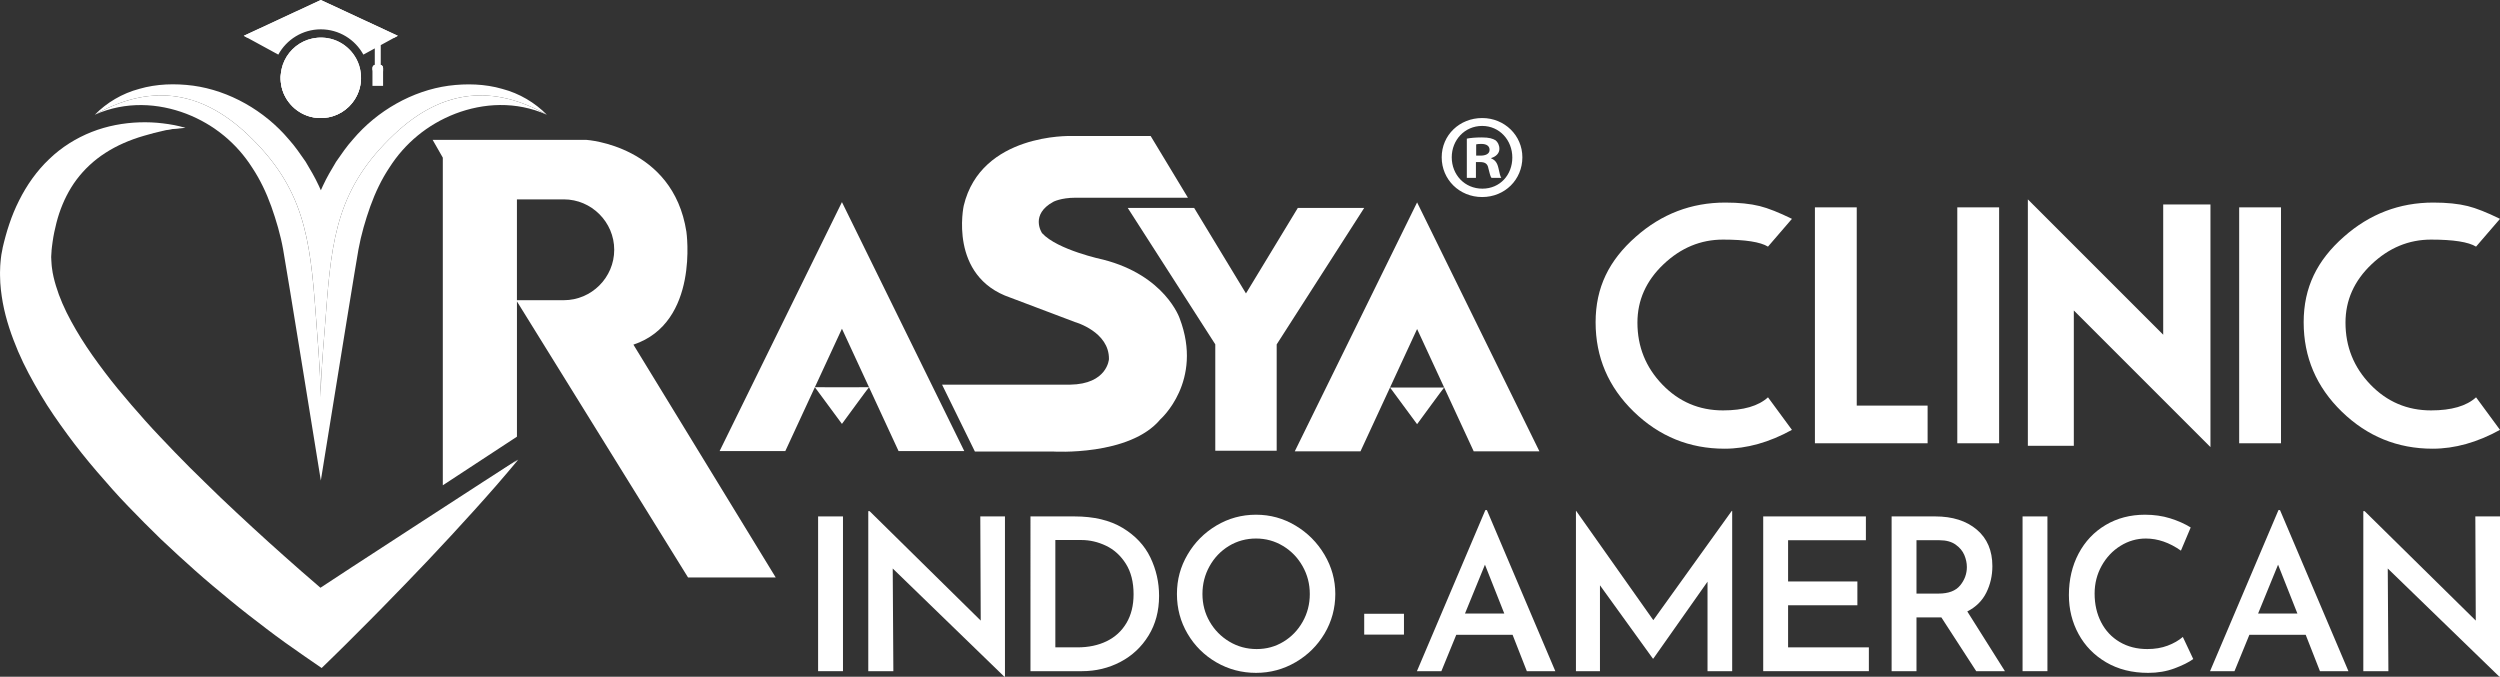
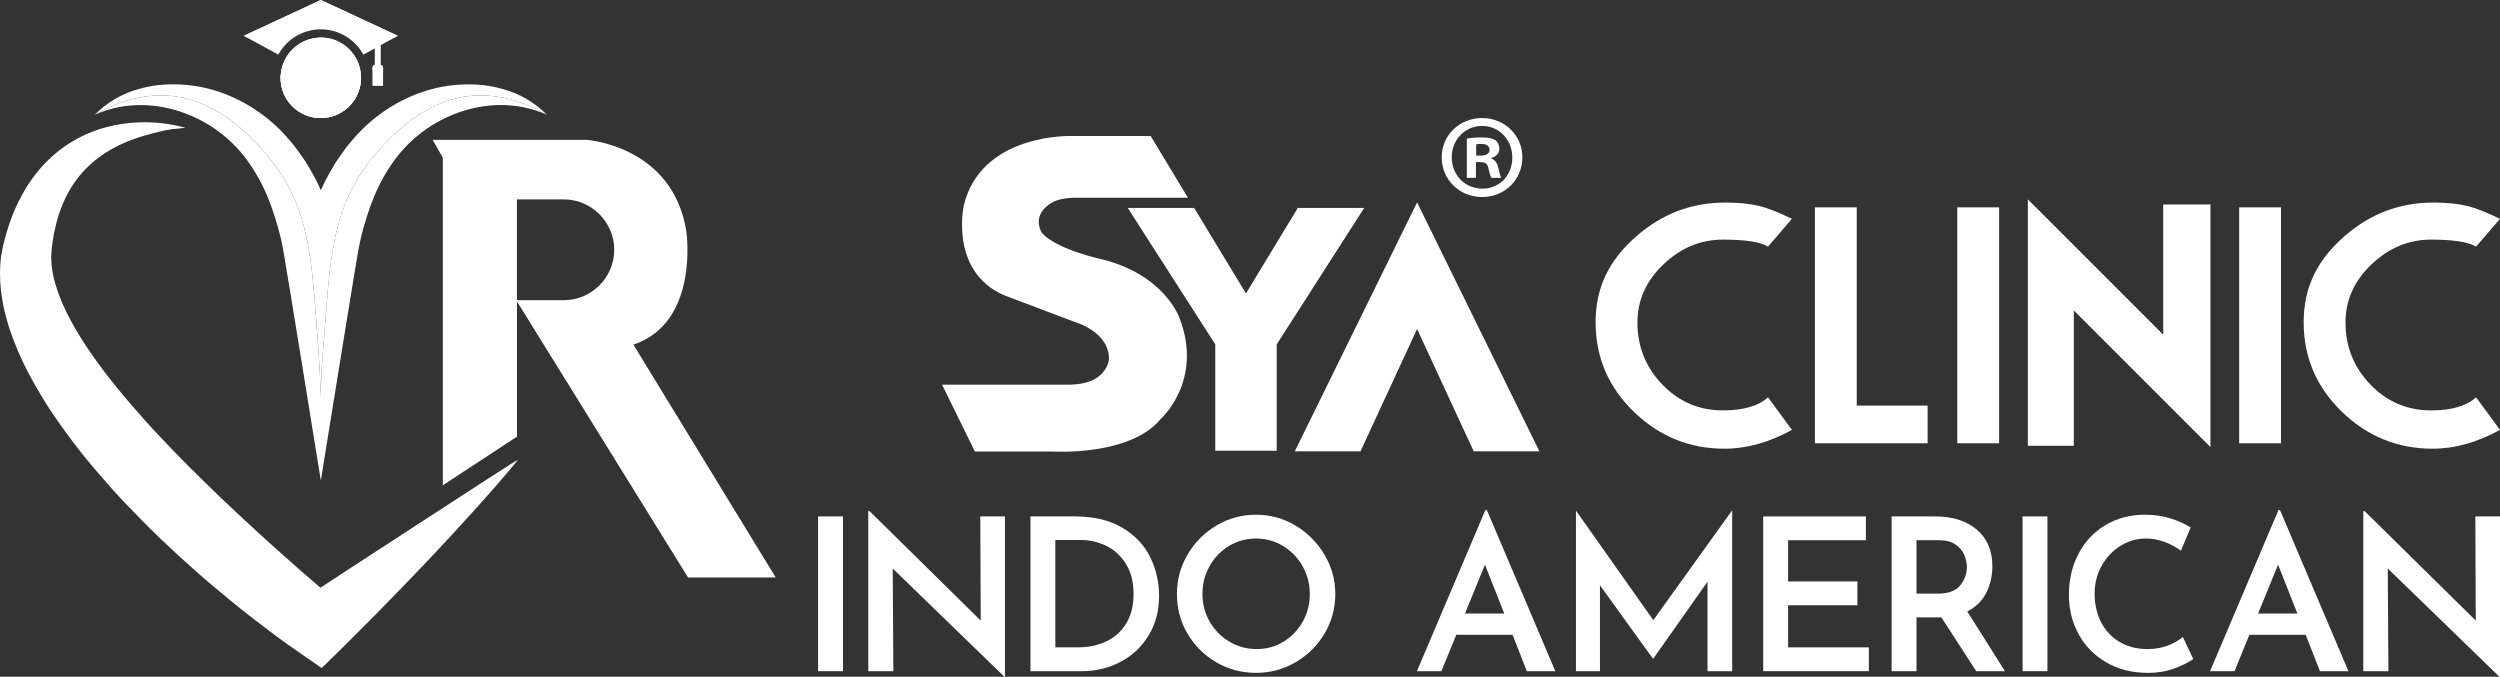
<svg xmlns="http://www.w3.org/2000/svg" xmlns:xlink="http://www.w3.org/1999/xlink" fill="#fff" height="1253.45" viewBox="0 0 4630.73 1253.45" width="4630.73">
  <rect x="0" y="0" width="4630.73" height="1253.45" fill="#333333" stroke="none" />
  <linearGradient id="a" gradientUnits="userSpaceOnUse" x1="2052.04" x2="1946.83" y1="1098.38" y2="213.92">
    <stop offset=".06" stop-color="#fff" />
    <stop offset=".19" stop-color="#fff" />
    <stop offset=".42" stop-color="#fff" />
    <stop offset=".5" stop-color="#fff" />
    <stop offset=".63" stop-color="#fff" />
    <stop offset=".79" stop-color="#fff" />
    <stop offset=".92" stop-color="#fff" />
    <stop offset="1" stop-color="#fff" />
  </linearGradient>
  <linearGradient id="b" gradientUnits="userSpaceOnUse" x1="2400.41" x2="2295.2" y1="1054.7" y2="170.24">
    <stop offset=".06" stop-color="#fff" />
    <stop offset=".19" stop-color="#fff" />
    <stop offset=".42" stop-color="#fff" />
    <stop offset=".5" stop-color="#fff" />
    <stop offset=".61" stop-color="#fff" />
    <stop offset=".73" stop-color="#fff" />
    <stop offset=".84" stop-color="#fff" />
    <stop offset=".9" stop-color="#fff" />
  </linearGradient>
  <linearGradient id="c" gradientUnits="userSpaceOnUse" x1="690.52" x2="558.75" y1="277.6" y2="99.94">
    <stop offset="0" stop-color="#fff" />
    <stop offset="1" stop-color="#fff" />
  </linearGradient>
  <linearGradient id="d" gradientUnits="userSpaceOnUse" x1="192.98" x2="1274.7" y1="417.74" y2="353.42">
    <stop offset="0" stop-color="#fff" />
    <stop offset=".1" stop-color="#fff" />
    <stop offset=".28" stop-color="#fff" />
    <stop offset=".33" stop-color="#fff" />
    <stop offset=".45" stop-color="#fff" />
    <stop offset=".79" stop-color="#fff" />
    <stop offset=".95" stop-color="#fff" />
  </linearGradient>
  <linearGradient id="e" gradientUnits="userSpaceOnUse" x1="28.59" x2="851.96" y1="1132.62" y2="286.47">
    <stop offset="0" stop-color="#fff" />
    <stop offset=".1" stop-color="#fff" />
    <stop offset=".25" stop-color="#fff" />
    <stop offset=".31" stop-color="#fff" />
    <stop offset=".74" stop-color="#fff" />
    <stop offset=".99" stop-color="#fff" />
  </linearGradient>
  <linearGradient id="f" gradientUnits="userSpaceOnUse" x1="207.74" x2="1036.43" y1="590.93" y2="482.14">
    <stop offset=".03" stop-color="#fff" />
    <stop offset=".37" stop-color="#fff" />
    <stop offset=".55" stop-color="#fff" />
    <stop offset="1" stop-color="#fff" />
  </linearGradient>
  <linearGradient id="g" gradientUnits="userSpaceOnUse" x1="676.15" x2="35.79" y1="494.35" y2="1104.34">
    <stop offset=".11" stop-color="#fff" />
    <stop offset=".27" stop-color="#fff" />
    <stop offset=".56" stop-color="#fff" />
    <stop offset=".63" stop-color="#fff" />
    <stop offset=".72" stop-color="#fff" />
    <stop offset=".8" stop-color="#fff" />
    <stop offset=".88" stop-color="#fff" />
    <stop offset=".94" stop-color="#fff" />
  </linearGradient>
  <linearGradient id="h" gradientUnits="userSpaceOnUse" x1="616.52" x2="606.37" y1="337.44" y2="72.52">
    <stop offset="0" stop-color="#fff" />
    <stop offset=".09" stop-color="#fff" />
    <stop offset=".21" stop-color="#fff" />
    <stop offset=".35" stop-color="#fff" />
    <stop offset=".5" stop-color="#fff" />
    <stop offset=".51" stop-color="#fff" />
    <stop offset=".78" stop-color="#fff" />
    <stop offset=".94" stop-color="#fff" />
  </linearGradient>
  <linearGradient id="i" gradientUnits="userSpaceOnUse" x1="612.43" x2="608.17" y1="262.81" y2="-46.33">
    <stop offset=".06" stop-color="#fff" />
    <stop offset=".22" stop-color="#fff" />
    <stop offset=".49" stop-color="#fff" />
    <stop offset=".5" stop-color="#fff" />
    <stop offset=".65" stop-color="#fff" />
    <stop offset=".79" stop-color="#fff" />
    <stop offset=".91" stop-color="#fff" />
    <stop offset="1" stop-color="#fff" />
  </linearGradient>
  <linearGradient id="j" gradientUnits="userSpaceOnUse" x1="1167.59" x2="1062.37" y1="1204.36" y2="319.89">
    <stop offset=".06" stop-color="#fff" />
    <stop offset=".22" stop-color="#fff" />
    <stop offset=".48" stop-color="#fff" />
    <stop offset=".57" stop-color="#fff" />
    <stop offset=".64" stop-color="#fff" />
    <stop offset=".72" stop-color="#fff" />
    <stop offset=".82" stop-color="#fff" />
    <stop offset=".92" stop-color="#fff" />
    <stop offset="1" stop-color="#fff" />
  </linearGradient>
  <linearGradient id="k" x1="1575.35" x2="1575.35" xlink:href="#a" y1="885.81" y2="326.26" />
  <linearGradient id="l" x1="1575.35" x2="1575.35" xlink:href="#j" y1="885.81" y2="326.26" />
  <linearGradient id="m" gradientUnits="userSpaceOnUse" x1="2640.71" x2="2640.71" y1="886.33" y2="326.78">
    <stop offset=".06" stop-color="#fff" />
    <stop offset=".19" stop-color="#fff" />
    <stop offset=".42" stop-color="#fff" />
    <stop offset=".5" stop-color="#fff" />
    <stop offset=".61" stop-color="#fff" />
    <stop offset=".75" stop-color="#fff" />
    <stop offset=".85" stop-color="#fff" />
    <stop offset=".92" stop-color="#fff" />
  </linearGradient>
  <linearGradient id="n" x1="2640.71" x2="2640.71" xlink:href="#a" y1="886.33" y2="326.78" />
  <linearGradient id="o" gradientUnits="userSpaceOnUse" x1="2036.209" x2="1930.999" xlink:href="#a" y1="1073.39" y2="188.93" />
  <linearGradient id="p" gradientUnits="userSpaceOnUse" x1="1151.759" x2="1046.539" xlink:href="#j" y1="1179.37" y2="294.9" />
  <path d="m2185.029 589.56c44.53 116.72-35.64 187.09-35.64 187.09-57.07 68.62-198.64 59.73-198.64 59.73h-144.97l-60.81-123.87h236.93c69.45-.91 72.19-47.27 72.19-47.27.83-50.68-62.47-68.54-62.47-68.54l-120.21-45.44c-114.89-39.21-86.32-170.14-86.32-170.14 31.98-134.5 198.55-129.18 198.55-129.18h147.71l69.04 114.31h-208.19c-27.5 0-41.45 7.73-41.45 7.73-21.18 11.71-26.67 25.67-26.67 36.97 0 12.05 6.15 20.93 6.15 20.93 28.5 31.24 113.07 49.02 113.07 49.02 114.98 29.33 141.73 108.66 141.73 108.66z" fill="url(#o)" />
  <path d="m1044.339 556.06h-86.84v-186.76h86.84c25.71 0 49.01 10.53 65.93 27.45s27.45 40.27 27.45 65.93c0 51.37-42.01 93.38-93.38 93.38zm128.94 82.32c122.62-40.87 98.11-209.27 98.11-209.27-24.76-159.51-184.76-169.97-184.76-169.97h-285.2l18.78 32.9v606.87l137.32-90.06v-250.56l316.94 511.38h162.41l-263.61-431.29z" fill="url(#p)" />
  <g fill="#fff">
    <path d="m2819.879 291.37c0 41.24-32.37 73.61-74.5 73.61s-74.94-32.37-74.94-73.61 33.26-72.73 74.94-72.73 74.5 32.37 74.5 72.73zm-130.82 0c0 32.37 23.95 58.09 56.76 58.09s55.43-25.72 55.43-57.65-23.5-58.54-55.88-58.54-56.32 26.16-56.32 58.09zm44.79 38.14h-16.85v-72.73c6.65-1.33 15.97-2.22 27.94-2.22 13.75 0 19.96 2.22 25.28 5.32 3.99 3.11 7.1 8.87 7.1 15.96 0 7.98-6.21 14.19-15.08 16.85v.89c7.1 2.66 11.08 7.98 13.3 17.74 2.22 11.09 3.55 15.52 5.32 18.18h-18.18c-2.22-2.66-3.55-9.31-5.77-17.74-1.33-7.98-5.76-11.53-15.08-11.53h-7.98v29.27zm.45-41.24h7.98c9.31 0 16.85-3.1 16.85-10.64 0-6.65-4.88-11.08-15.52-11.08-4.43 0-7.54.44-9.31.88z" />
    <path d="m1561.439 956.56v286.65h-46.07v-286.65z" />
    <path d="m1861.479 956.56v296.89h-1.18l-206.72-200.42 1.18 190.18h-46.46v-296.49h2.36l205.93 202.78-.79-192.94h45.67z" />
    <path d="m1908.739 956.56h81.51c35.96 0 65.69 7.09 89.18 21.26s40.62 32.42 51.39 54.73c10.76 22.31 16.14 46.07 16.14 71.27 0 27.82-6.5 52.31-19.49 73.43-12.99 21.13-30.38 37.41-52.17 48.83s-45.55 17.13-71.27 17.13h-95.29zm87.02 242.55c20.48 0 38.52-3.8 54.14-11.42 15.62-7.61 27.82-18.83 36.62-33.66 8.79-14.83 13.19-32.61 13.19-53.36 0-22.57-4.79-41.41-14.37-56.5s-21.79-26.19-36.62-33.27c-14.83-7.09-30.12-10.63-45.87-10.63h-48.04v198.84z" />
    <path d="m2199.719 1027.23c13.12-22.44 30.91-40.36 53.35-53.75s46.92-20.08 73.44-20.08 50.6 6.69 73.04 20.08 40.36 31.37 53.75 53.94c13.39 22.58 20.08 46.86 20.08 72.84s-6.63 50.93-19.88 73.24c-13.26 22.32-31.17 40.04-53.75 53.16-22.58 13.13-46.99 19.69-73.24 19.69s-50.99-6.49-73.44-19.49c-22.44-13-40.23-30.65-53.35-52.96-13.13-22.31-19.69-46.86-19.69-73.63s6.56-50.6 19.69-73.04zm40.95 124.23c8.92 15.49 21.06 27.83 36.42 37.01 15.35 9.19 32.22 13.78 50.6 13.78s34.65-4.53 49.61-13.59c14.97-9.06 26.84-21.39 35.64-37.01 8.79-15.62 13.19-32.74 13.19-51.38s-4.47-35.83-13.39-51.58-21-28.22-36.22-37.41c-15.23-9.19-31.9-13.78-50.01-13.78s-35.11 4.6-50.2 13.78c-15.1 9.19-27.04 21.66-35.83 37.41-8.8 15.75-13.19 32.95-13.19 51.58s4.46 35.7 13.39 51.19z" />
-     <path d="m2600.549 1136.89v38.59h-73.63v-38.59z" />
    <path d="m2801.759 1175.87h-104.34l-27.56 67.33h-45.28l126.78-298.46h2.76l126.79 298.46h-52.76l-26.38-67.33zm-15.36-39.37-35.83-90.56-37.01 90.56z" />
    <path d="m3208.499 946.32v296.88h-45.67v-165.77l-100.41 142.54h-.79l-98.04-135.84v159.07h-44.49v-296.88h.39l142.93 202.38 145.29-202.38z" />
    <path d="m3456.169 956.56v44.1h-144.11v76.38h128.36v44.1h-128.36v77.96h149.62v44.1h-195.69v-286.65h190.18z" />
    <path d="m3660.529 1243.2-64.57-99.62h-46.07v99.62h-46.07v-286.65h80.72c32.02 0 57.69 8.14 76.98 24.41 19.3 16.28 28.94 38.85 28.94 67.73 0 17.59-3.74 33.93-11.22 49.02-7.48 15.1-19.23 26.72-35.24 34.85l69.69 110.64zm-110.64-143.72h40.95c18.37 0 31.7-5.05 39.97-15.16 8.27-10.1 12.4-21.46 12.4-34.06 0-7.34-1.58-14.77-4.73-22.24-3.15-7.48-8.53-13.91-16.15-19.3-7.61-5.38-17.59-8.07-29.92-8.07h-42.52z" />
    <path d="m3792.439 956.56v286.65h-46.07v-286.65z" />
    <path d="m4027.709 1238.08c-14.83 5.51-31.05 8.27-48.63 8.27-29.67 0-55.59-6.49-77.77-19.49s-39.24-30.45-51.19-52.37c-11.95-21.91-17.91-46-17.91-72.25 0-28.61 5.97-54.2 17.91-76.78 11.94-22.57 28.61-40.22 50.01-52.96 21.39-12.73 45.73-19.1 73.04-19.1 16.8 0 32.35 2.23 46.66 6.69 14.3 4.46 26.97 10.11 37.99 16.93l-18.11 42.92c-21.26-14.96-42.92-22.44-64.97-22.44-16.8 0-32.48 4.53-47.05 13.58-14.57 9.06-26.19 21.4-34.85 37.01-8.66 15.62-13 32.75-13 51.38 0 19.69 4 37.34 12.01 52.96 8 15.62 19.42 27.83 34.25 36.62 14.83 8.8 31.96 13.19 51.39 13.19 13.91 0 26.44-2.1 37.6-6.3 11.15-4.2 20.54-9.58 28.15-16.14l19.3 40.95c-8.41 6.04-20.02 11.81-34.85 17.33z" />
    <path d="m4270.839 1175.87h-104.34l-27.56 67.33h-45.28l126.78-298.46h2.76l126.79 298.46h-52.76l-26.38-67.33zm-15.36-39.37-35.83-90.56-37.01 90.56z" />
    <path d="m4630.729 956.56v296.89h-1.18l-206.72-200.42 1.18 190.18h-46.46v-296.49h2.36l205.93 202.78-.79-192.94h45.67z" />
  </g>
  <path d="m2542.75 410.09h-122.95l-96.07 158.42-95.99-158.42h-122.95-.08l162.2 252.75v197.04h113.73v-196.95z" fill="url(#b)" transform="translate(-15.831 -24.99)" />
  <g fill-rule="evenodd" transform="translate(-15.831 -24.99)">
    <path d="m683.54 156.51c8.37 50.99-35.09 94.45-86.08 86.09-30.88-5.06-55.79-29.97-60.85-60.85-8.36-50.99 35.1-94.45 86.09-86.09 30.88 5.07 55.78 29.97 60.84 60.85z" fill="url(#c)" />
    <path d="m721.09 145.03v-36.46l31.62-17.27-142.64-66.31-142.65 66.31 63.92 34.85c15.24-27.88 44.86-46.83 78.73-46.83s63.59 18.95 78.83 46.83l21.14-11.54v30.42c-2.5.84-4.32 3.12-4.32 5.9v33.09h19.69v-33.09c0-2.78-1.83-5.06-4.32-5.9zm-37.55 11.48c8.37 50.99-35.09 94.45-86.08 86.09-30.88-5.06-55.79-29.97-60.85-60.85-8.36-50.99 35.1-94.45 86.09-86.09 30.88 5.07 55.78 29.97 60.84 60.85zm262.61 33.12c-31.83-9.21-65.95-10.22-99.45-5.84-66.79 9.12-132.17 46.15-177.1 99.38-11.75 12.98-21.33 27.24-31.23 41.45-8.84 14.62-17.53 29.48-24.6 44.83-1.28 2.64-2.39 5.34-3.61 7.99-1.24-2.67-2.35-5.39-3.64-8.05-7.05-15.37-15.8-30.2-24.58-44.86-9.91-14.2-19.5-28.47-31.26-41.46-44.92-53.26-110.35-90.31-177.18-99.41-33.52-4.36-67.64-3.35-99.49 5.88-31.91 8.39-60.8 25.74-82.49 47.91 97.49-55.02 192.1-49.28 282.95 36.62 104.4 98.73 115.69 191.08 126.13 331.69 3.61 48.65 8 98.93 9.05 145.62.07 3.19.13 6.36.18 9.52.05-3.67.12-7.35.2-11.06 1.04-46.6 5.95-95.55 9.55-144.08 10.44-140.61 21.73-232.97 126.13-331.69 90.85-85.91 185.47-91.64 282.95-36.62-21.71-22.13-50.59-39.46-82.5-47.82z" fill="url(#d)" />
    <path d="m923.85 910.89c-17.09 11.74-34.13 23.54-50.99 35.54-33.84 23.86-67.16 48.32-100.37 72.89-33.06 24.73-65.96 49.66-98.55 74.93-16.42 12.5-32.47 25.41-48.72 38.1-5.75 4.51-11.43 9.12-17.18 13.65-11.93-10.59-23.93-21.35-35.83-31.92-20.56-18.39-40.7-37.3-61.03-55.9-20.3-18.65-40.05-37.87-59.97-56.81-19.9-18.98-39.45-38.27-58.67-57.8-19.43-19.3-38.51-38.89-57.13-58.8-18.5-20.01-37.17-39.77-54.87-60.22-17.72-20.43-35-41.09-51.72-61.96-16.68-20.9-32.3-42.42-47.19-64-14.81-21.63-28.3-43.85-40.12-66.24-11.84-22.36-21.63-45.23-28.23-67.86-3.27-11.28-6.04-22.59-7.29-33.62-.5-2.8-.6-5.51-.83-8.24-.23-2.76-.5-5.6-.47-7.66l-.13-3.41c-.01-1.25-.25-1.96-.05-3.99l.64-10.51.04-.66c-.44 2.96-.1.65-.19 1.24l.03-.29.13-1.18.25-2.36.5-4.72c.28-3.17.8-6.24 1.2-9.37.85-6.24 1.88-12.43 3.12-18.53 2.47-12.22 5.43-24.26 9.17-35.98 7.62-23.35 18.22-45.46 32.55-65.25 14.41-19.68 32.43-37.22 53.84-51.33 21.32-14.22 45.77-25.11 71.76-32.87 26.04-7.65 53.55-12.78 81.87-13.83-13.6-4.29-27.78-6.7-42.1-8.46-14.35-1.79-28.91-2.32-43.6-1.85-29.32 1.03-59.21 6.49-87.88 17.72-28.56 11.25-55.97 28.16-78.87 50.34-23.17 21.93-41.79 48.58-55.87 76.85-7.12 14.12-13.14 28.69-18.06 43.5-2.53 7.39-4.79 14.84-6.83 22.31-.99 3.74-2.11 7.48-2.97 11.23l-1.36 5.63-.67 2.82-.34 1.41-.08.35c-.13.8.16-1.3-.3 1.88l-.12.65-2 10.34c-.36 1.43-.61 4.23-.85 6.48l-.71 7.09c-.55 4.93-.64 9.1-.77 13.35-.12 4.26-.33 8.58-.12 12.75.13 16.99 2.24 33.39 5.08 49.43 5.94 32.06 16.41 61.79 28.36 90.14 12.08 28.33 26.66 54.76 41.88 80.43 15.18 25.72 32.19 49.86 49.49 73.52 17.3 23.68 35.55 46.4 54.43 68.42 18.89 22 37.94 43.73 57.99 64.41 19.92 20.79 40.21 41.12 60.78 61.08 20.79 19.73 41.89 39.04 63.25 58.01 21.31 19.02 43.31 37.22 65.3 55.35 21.94 18.2 44.57 35.55 67.26 52.8 22.77 17.4 45.62 33.7 69.86 50.39l32.02 22.05 24.97-24.31c14.75-14.37 29.34-28.93 43.86-43.56 14.52-14.64 29.21-29.07 43.56-43.91 28.92-29.4 57.54-59.14 85.98-89.08 28.3-30.1 56.49-60.32 84.17-91.12 13.9-15.34 27.61-30.88 41.28-46.47 13.43-15.85 27.2-31.33 40.35-47.51-17.6 11.17-34.59 23.01-51.92 34.5z" fill="url(#e)" />
    <path d="m191.5 237.45c97.49-55.02 192.1-49.28 282.95 36.62 104.4 98.73 115.69 191.08 126.13 331.69 3.61 48.65 8 98.93 9.05 145.62.07 3.19.13 6.36.18 9.52.05-3.67.12-7.35.2-11.06 1.04-46.6 5.95-95.55 9.55-144.08 10.44-140.61 21.73-232.97 126.13-331.69 90.85-85.91 185.47-91.64 282.95-36.62-57.23-25.55-117.64-21.59-169.2-1.97-52.04 20.06-93.84 55.19-122.21 99.71-14.65 21.96-26.23 46.34-35.5 72.02-9.09 25.7-16.94 52.27-21.97 79.94-3.55 19.13-35.73 217.74-55.08 337.55-.34 2.08-.66 4.11-.99 6.13-.49 3.04-.97 6-1.44 8.91-.15.98-.31 1.94-.47 2.9-.15.95-.31 1.91-.46 2.85-.31 1.89-.61 3.74-.9 5.57-.45 2.74-.88 5.41-1.3 8.02-.19 1.13-.37 2.25-.54 3.36-.09.55-.17 1.11-.27 1.65-.18 1.1-.35 2.17-.52 3.24s-.34 2.11-.51 3.15c-.26 1.56-.5 3.07-.74 4.56-.25 1.48-.48 2.94-.7 4.36-.16.95-.31 1.88-.45 2.78-.3 1.83-.59 3.59-.85 5.29-.14.85-.28 1.67-.4 2.49-.27 1.62-.51 3.18-.76 4.67-.12.74-.23 1.46-.35 2.17-.11.7-.22 1.39-.33 2.06-.05.33-.11.66-.16.99-.11.65-.2 1.28-.31 1.9-.64 3.97-1.15 7.14-1.51 9.39-.05.34-.11.67-.16.97-.31 1.96-.48 2.99-.48 2.99s-64.59-400.36-69.81-427.91c-4.98-27.69-12.91-54.22-21.98-79.91-9.25-25.69-20.89-50.03-35.49-71.99-28.35-44.5-70.11-79.59-122.13-99.66-51.53-19.65-111.89-23.65-169.17 1.83z" fill="url(#f)" />
    <path d="m609.41 1113.68c-11.82-10.19-23.7-20.54-35.49-30.71-20.37-17.69-40.31-35.87-60.44-53.77-20.1-17.94-39.66-36.43-59.4-54.65-19.71-18.26-39.07-36.81-58.1-55.59-19.24-18.57-38.14-37.41-56.58-56.56-18.32-19.25-36.81-38.25-54.34-57.93-17.55-19.65-34.66-39.52-51.22-59.6-16.52-20.11-31.99-40.8-46.74-61.56-14.67-20.81-28.03-42.18-39.73-63.72-11.73-21.51-21.42-43.5-27.96-65.27-3.24-10.85-5.98-21.73-7.22-32.34-.49-2.69-.59-5.3-.83-7.93-.23-2.65-.49-5.39-.47-7.36l-.13-3.28c-.01-1.2-.25-1.89-.05-3.84l.64-10.11.04-.63c-.44 2.85-.1.63-.19 1.19l.03-.28.13-1.13.25-2.27.49-4.54c.28-3.05.8-6 1.19-9.01.85-6 1.86-11.95 3.09-17.82 2.44-11.76 5.38-23.34 9.08-34.61 7.54-22.46 18.05-43.73 32.24-62.76 14.27-18.93 32.12-35.8 53.32-49.38 21.12-13.67 45.33-24.15 71.07-31.61 25.79-7.36 48.13-13.69 76.18-14.7-135.77-21.26-255.15 72.29-282.67 205.14-44.42 214.46 236.83 434.61 382.56 583.28 45.47 46.38 100.91 82.31 153.07 121.33l363.39-295.29c-17.43 10.74-359.52 232.94-365.22 237.3z" fill="url(#g)" />
    <path d="m684.26 162.3c4.31 48.43-37.76 88.35-86.81 80.3-30.88-5.06-55.79-29.97-60.85-60.85-1.09-6.63-1.29-13.14-.72-19.42.17 1.92.4 3.85.72 5.78 5.07 30.88 29.97 55.79 60.85 60.85 44.36 7.28 83-24.67 86.81-66.66z" fill="url(#h)" />
    <path d="m746.35 94.78 6.37-3.48-142.64-66.31-142.65 66.31 6.37 3.47 136.28-63.35 136.27 63.35zm-36.3 50.25c-2.5.84-4.32 3.12-4.32 5.9v6.44c0-2.78 1.82-5.06 4.32-5.9zm15.37 12.34v-6.44c0-2.78-1.83-5.06-4.32-5.9v6.44c2.49.84 4.32 3.12 4.32 5.9z" fill="url(#i)" />
  </g>
  <g transform="translate(-15.831 -24.99)">
-     <path d="m1348.77 860.45 226.58-461.1 226.57 461.1h-121.72l-104.85-226.57-104.85 226.57z" fill="url(#k)" />
-     <path d="m1525.2 742.23s100.56.27 100.29 0-50.14 67.95-50.14 67.95l-50.14-67.95z" fill="url(#l)" />
-   </g>
+     </g>
  <g transform="translate(-15.831 -24.99)">
    <path d="m2414.13 860.98 226.58-461.1 226.57 461.1h-121.72l-104.85-226.58-104.85 226.58z" fill="url(#m)" />
-     <path d="m2590.56 742.76s100.56.27 100.29 0-50.14 67.95-50.14 67.95l-50.14-67.95z" fill="url(#n)" />
  </g>
  <g fill="#fff" transform="translate(-15.831 -24.99)">
    <path d="m3335.02 821.23c-42.19 23.27-83.77 34.89-124.77 34.89-65.05 0-121.13-22.86-168.23-68.59-47.11-45.73-70.66-100.91-70.66-165.57s24.83-114.72 74.51-158.48c47.69-42.18 102.89-63.27 165.57-63.27 25.22 0 46.51 2.17 63.86 6.5 15.76 3.95 35.67 11.83 59.72 23.65l-44.35 51.45c-14.19-8.67-41.98-13.01-83.38-13.01s-78.16 15.28-110.28 45.83c-32.14 30.55-48.19 66.52-48.19 107.92 0 44.55 15.38 82.79 46.12 114.72 30.75 31.93 68.2 47.9 112.35 47.9 37.85 0 65.64-8.07 83.38-24.24l44.35 60.31z" />
    <path d="m3586.33 846.06h-208.74v-436.99h77.46v367.21h131.27v69.78z" />
    <path d="m3718.78 846.06h-77.46v-436.99h77.46z" />
    <path d="m4110.24 853.16-253.09-253.09v250.72h-85.15v-456.5l250.72 250.72v-241.26h87.52z" />
    <path d="m4240.91 846.06h-77.46v-436.99h77.46z" />
    <path d="m4646.56 821.23c-42.19 23.27-83.77 34.89-124.77 34.89-65.05 0-121.13-22.86-168.23-68.59-47.11-45.73-70.66-100.91-70.66-165.57s24.83-114.72 74.51-158.48c47.69-42.18 102.89-63.27 165.57-63.27 25.22 0 46.51 2.17 63.86 6.5 15.76 3.95 35.67 11.83 59.72 23.65l-44.35 51.45c-14.19-8.67-41.98-13.01-83.38-13.01s-78.16 15.28-110.28 45.83c-32.14 30.55-48.19 66.52-48.19 107.92 0 44.55 15.38 82.79 46.12 114.72 30.75 31.93 68.2 47.9 112.35 47.9 37.85 0 65.64-8.07 83.38-24.24l44.35 60.31z" />
  </g>
</svg>